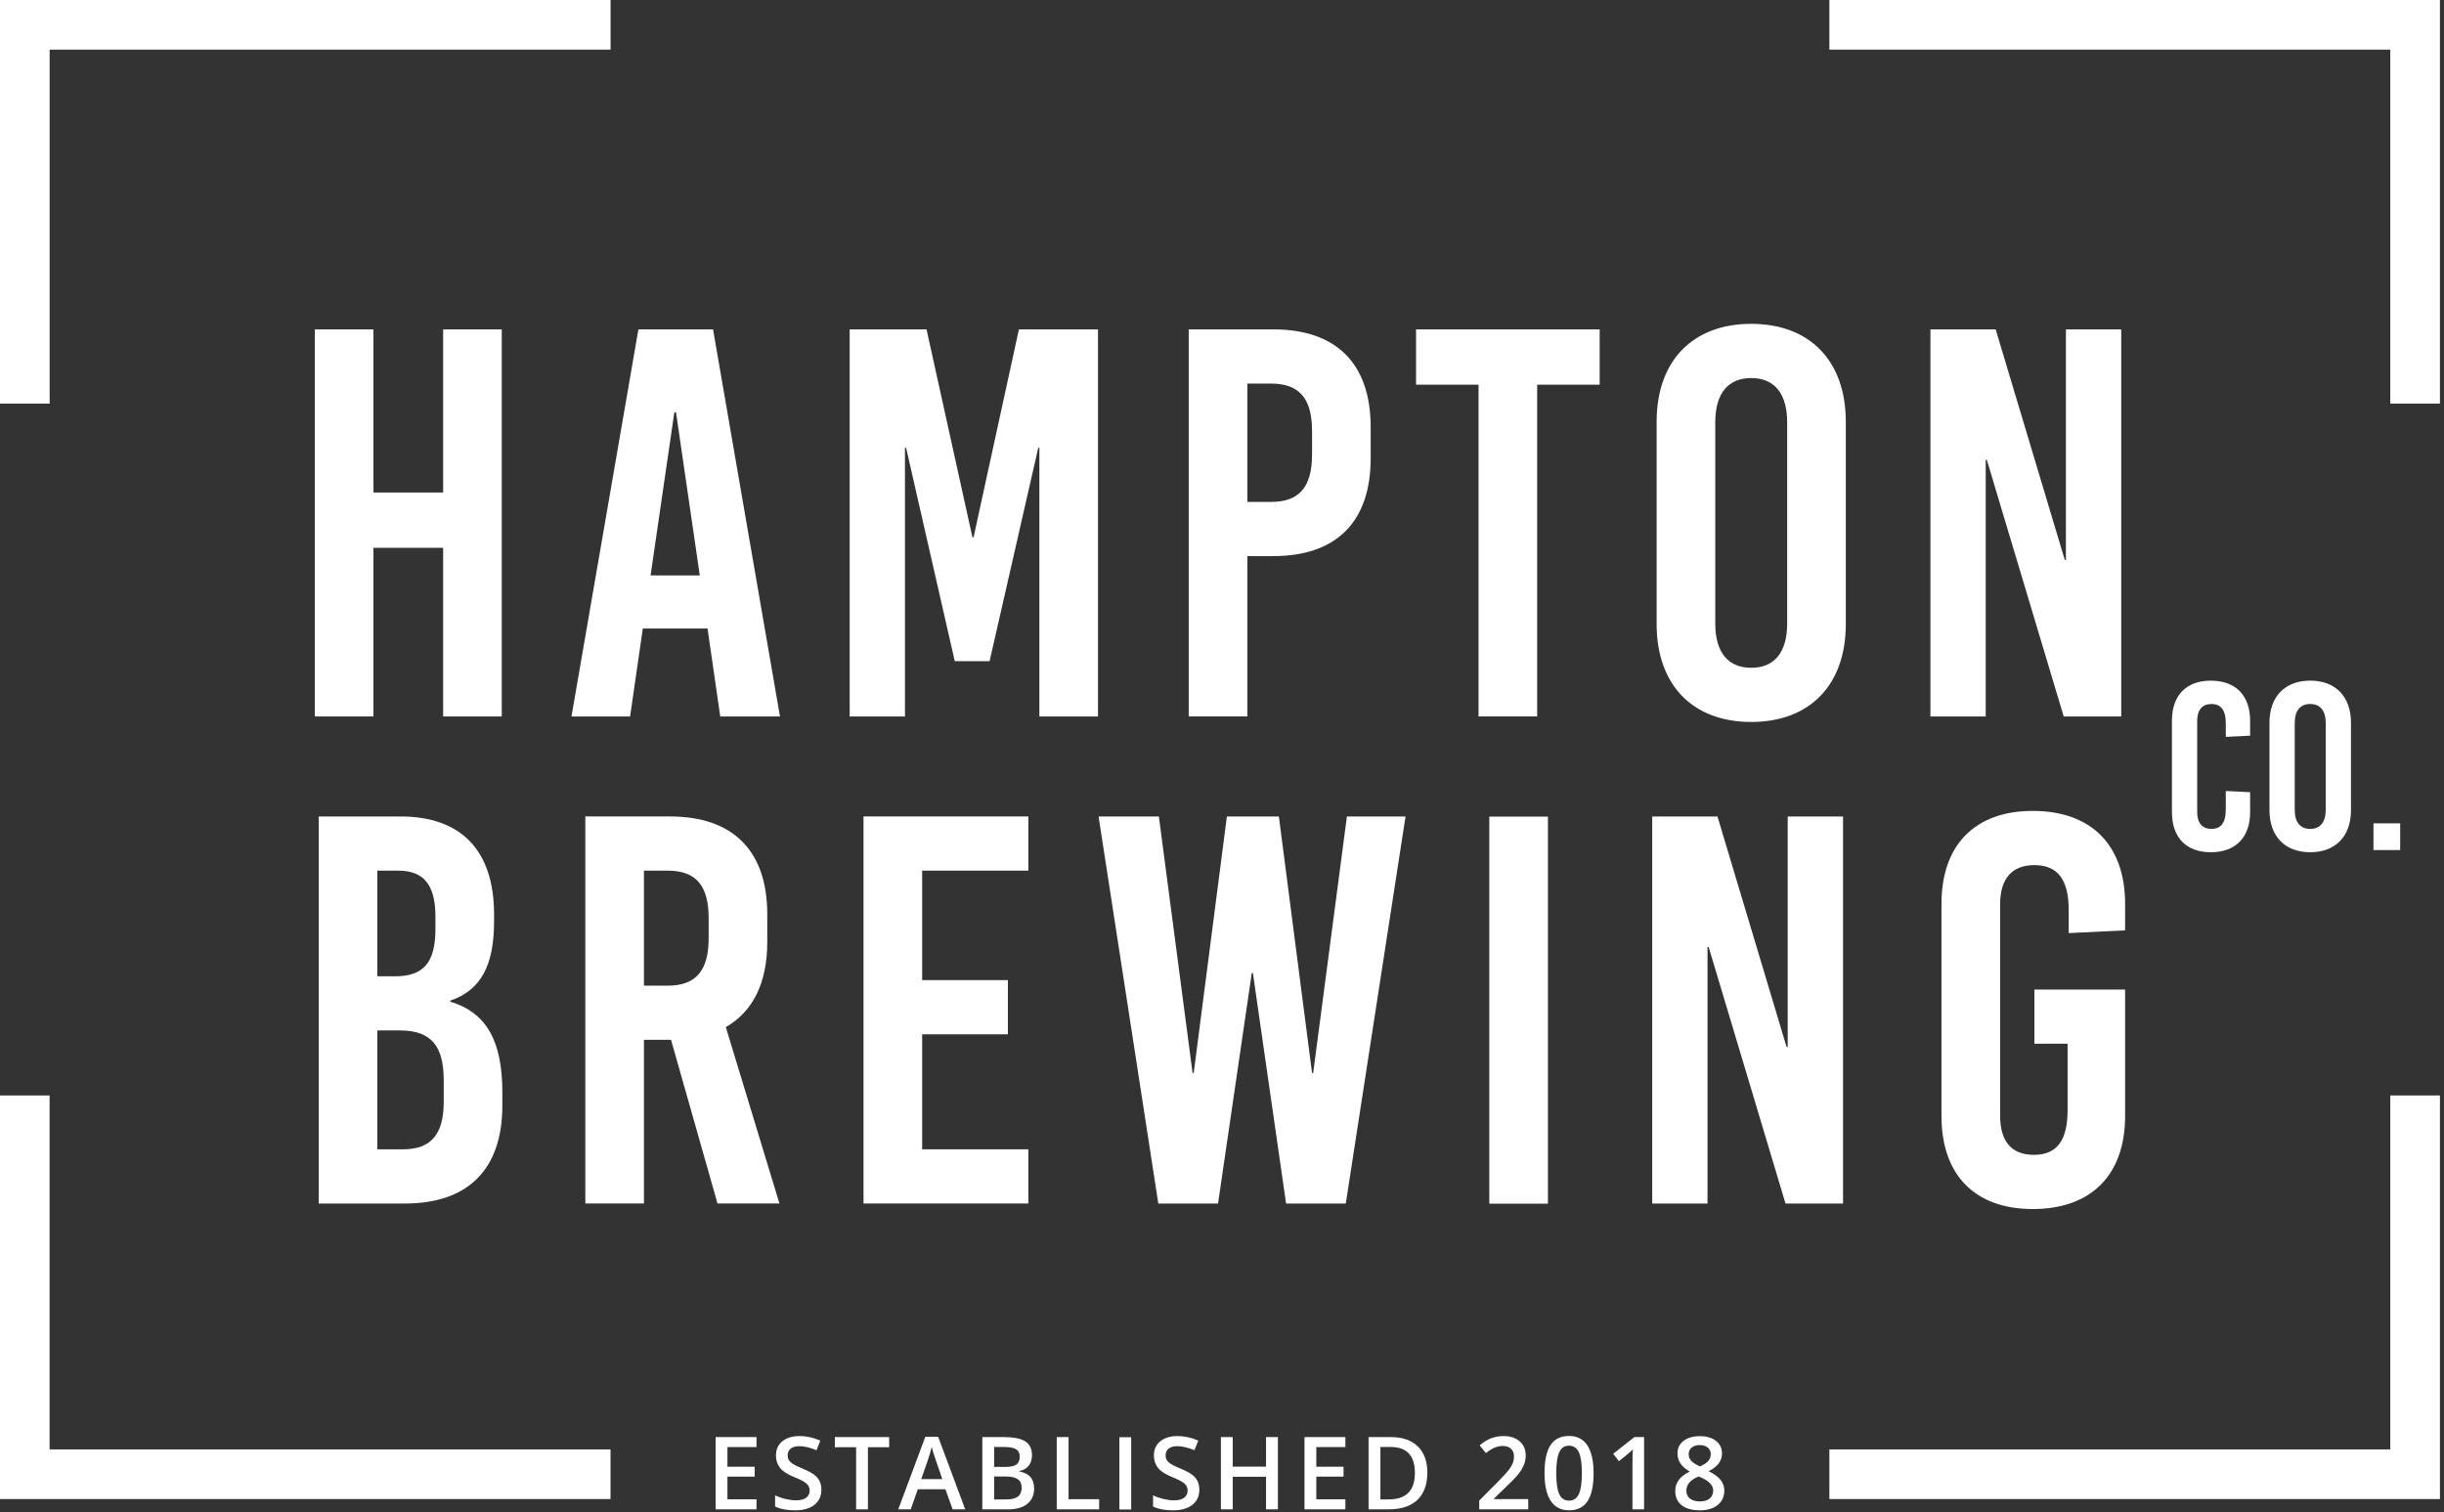
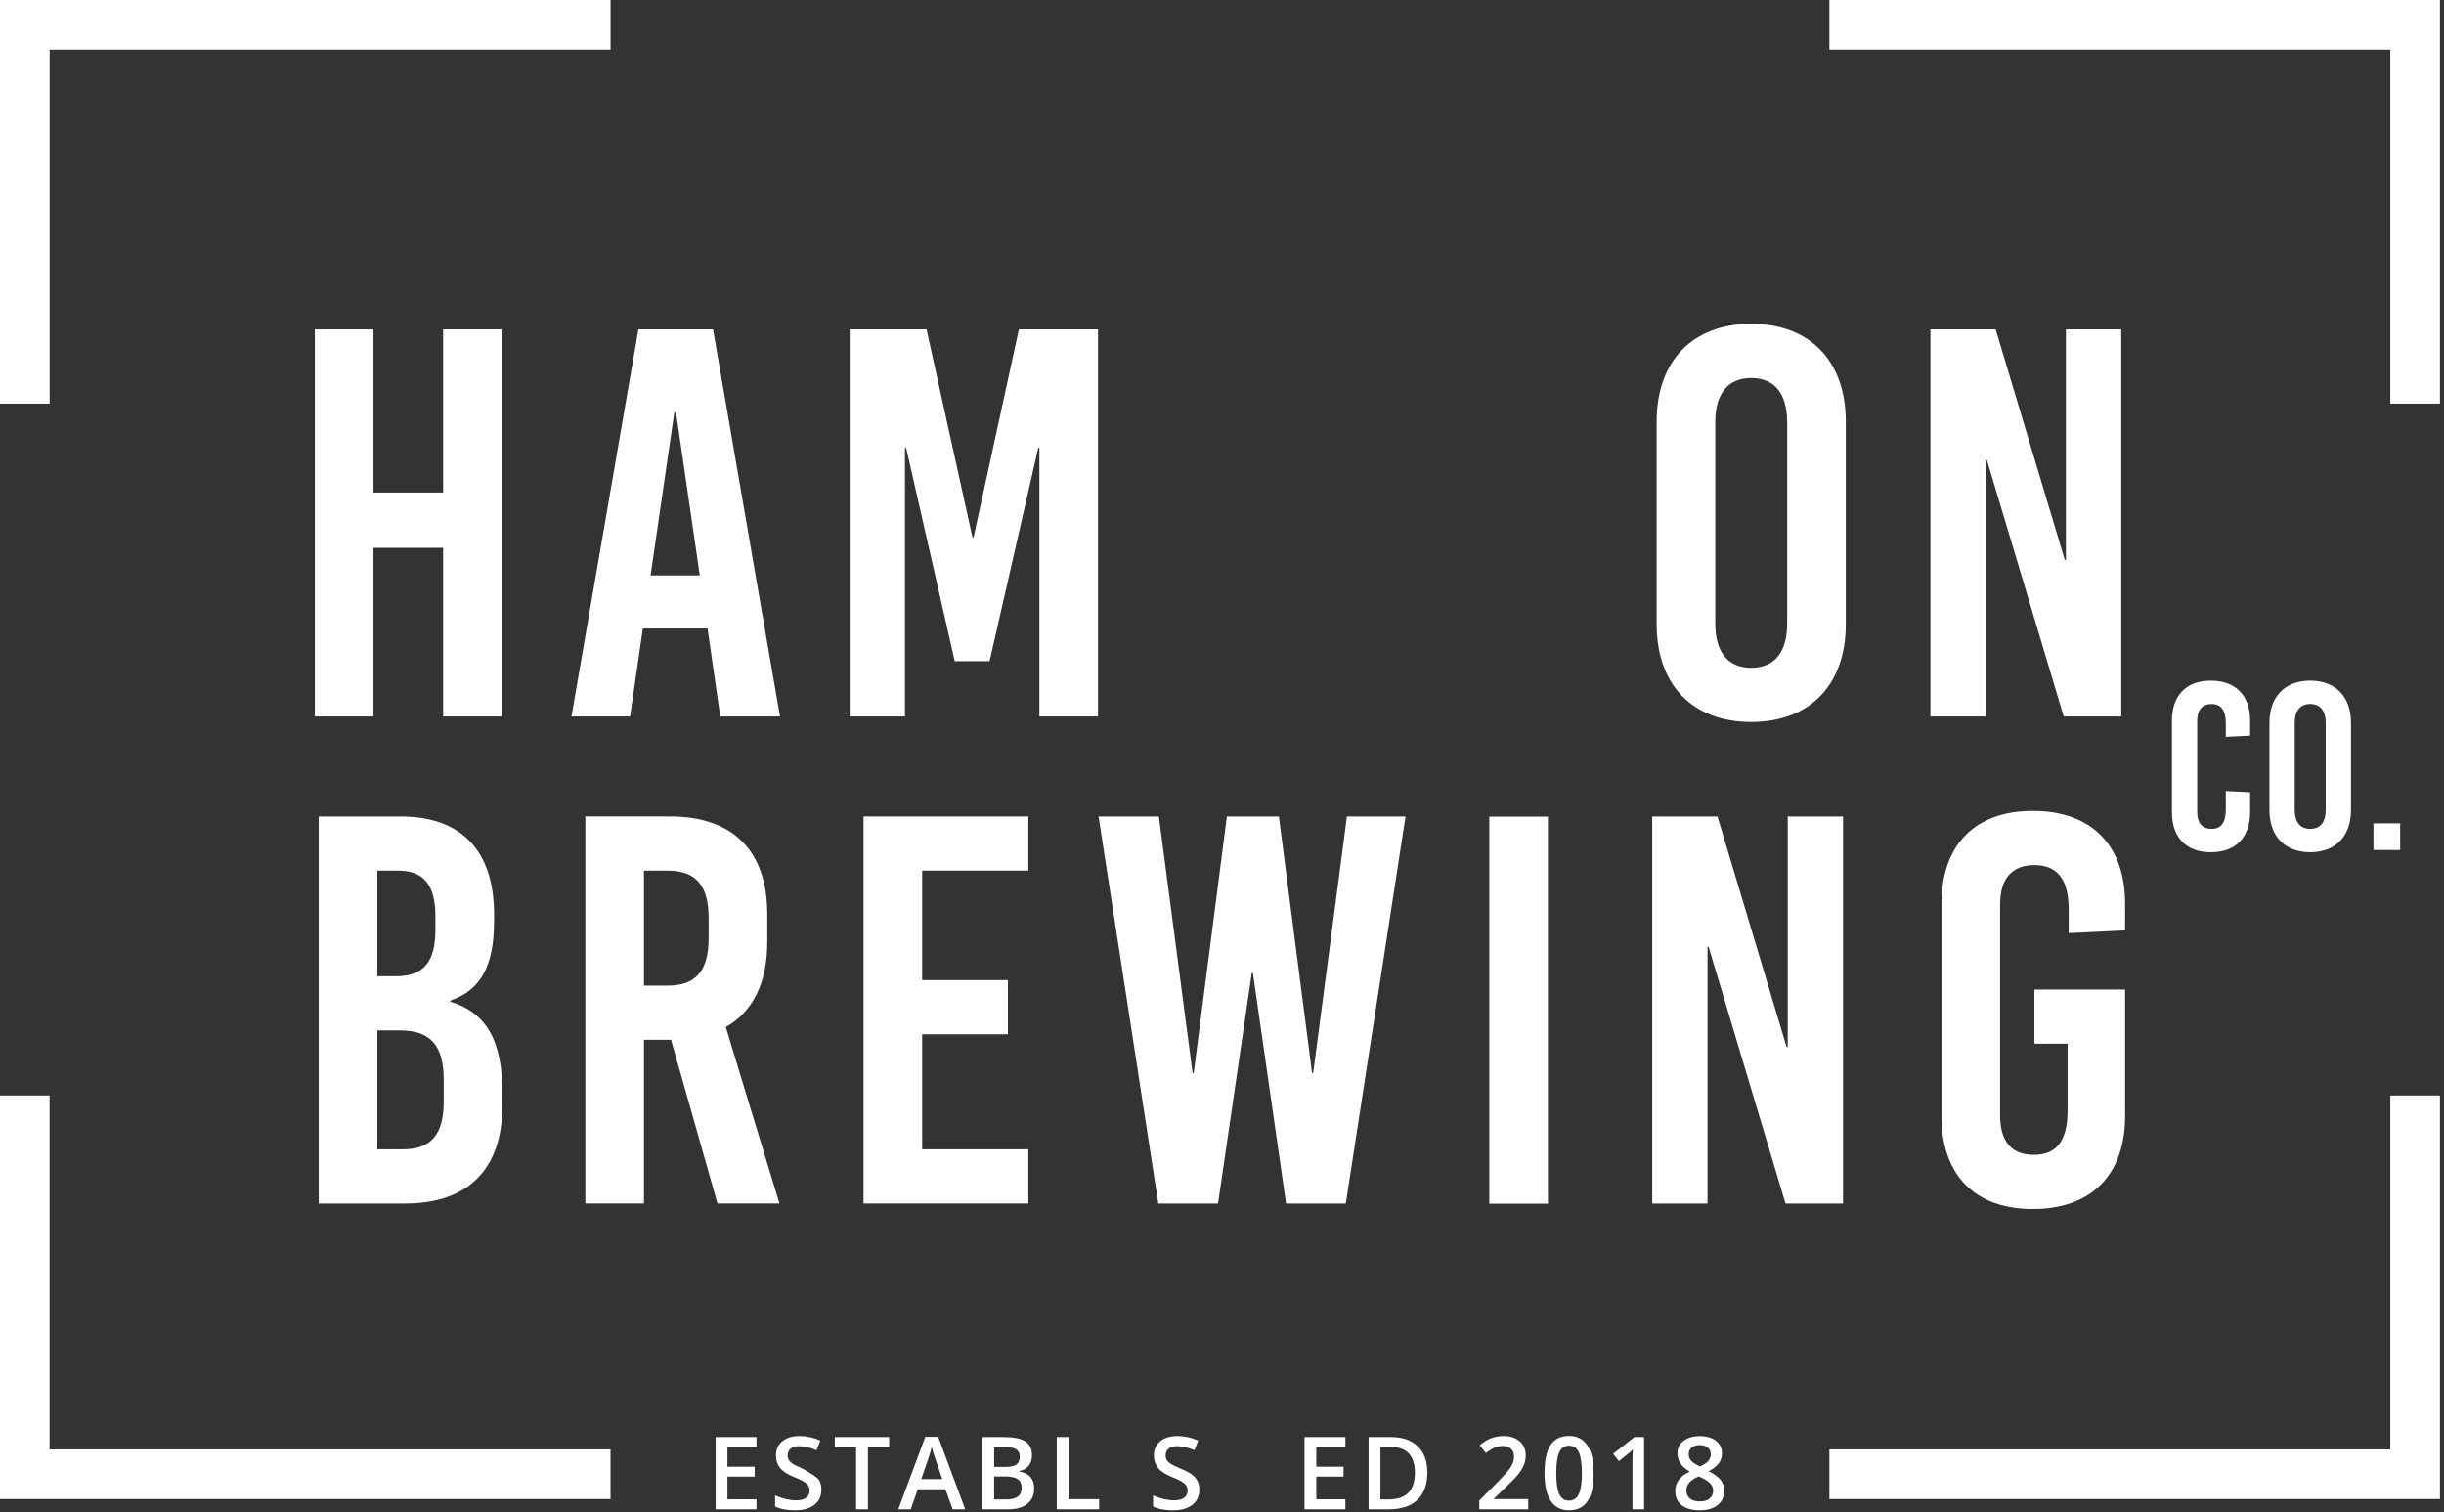
<svg xmlns="http://www.w3.org/2000/svg" width="100%" height="100%" viewBox="0 0 601 372" version="1.1" xml:space="preserve" style="fill-rule:evenodd;clip-rule:evenodd;stroke-linejoin:round;stroke-miterlimit:2;">
  <rect x="0" y="0" width="601" height="372" fill="#333333" stroke="none" />
  <g transform="matrix(4.167,0,0,4.167,12.208,0)">
    <path d="M0,23.823L-2.93,23.823L-2.93,0L33.102,0L33.102,2.93L0,2.93L0,23.823Z" style="fill:white;fill-rule:nonzero;" />
  </g>
  <g transform="matrix(4.167,0,0,4.167,600.001,0)">
    <path d="M0,23.823L-2.93,23.823L-2.93,2.93L-36.031,2.93L-36.031,0L0,0L0,23.823Z" style="fill:white;fill-rule:nonzero;" />
  </g>
  <g transform="matrix(4.167,0,0,4.167,150.132,269.444)">
    <path d="M0,23.823L-36.031,23.823L-36.031,0L-33.102,0L-33.102,20.893L0,20.893L0,23.823Z" style="fill:white;fill-rule:nonzero;" />
  </g>
  <g transform="matrix(4.167,0,0,4.167,600.001,269.444)">
    <path d="M0,23.823L-36.031,23.823L-36.031,20.893L-2.93,20.893L-2.93,0L0,0L0,23.823Z" style="fill:white;fill-rule:nonzero;" />
  </g>
  <g transform="matrix(4.167,0,0,4.167,553.322,199.776)">
    <path d="M0,-5.403L0,-4.517L-1.435,-4.447L-1.435,-5.249C-1.435,-6.036 -1.73,-6.388 -2.279,-6.388C-2.828,-6.388 -3.123,-6.036 -3.123,-5.389L-3.123,-0.015C-3.123,0.632 -2.828,0.984 -2.279,0.984C-1.73,0.984 -1.435,0.632 -1.435,-0.156L-1.435,-1.253L0,-1.182L0,-0.001C0,1.491 -0.858,2.363 -2.321,2.363C-3.771,2.363 -4.614,1.491 -4.614,-0.001L-4.614,-5.403C-4.614,-6.894 -3.771,-7.766 -2.321,-7.766C-0.858,-7.766 0,-6.894 0,-5.403" style="fill:white;fill-rule:nonzero;" />
  </g>
  <g transform="matrix(4.167,0,0,4.167,564.292,199.187)">
    <path d="M0,-5.121L0,0C0,0.732 0.323,1.125 0.914,1.125C1.505,1.125 1.829,0.732 1.829,0L1.829,-5.121C1.829,-5.852 1.505,-6.247 0.914,-6.247C0.323,-6.247 0,-5.852 0,-5.121M3.32,-5.136L3.32,0.014C3.32,1.562 2.405,2.504 0.914,2.504C-0.577,2.504 -1.491,1.562 -1.491,0.014L-1.491,-5.136C-1.491,-6.683 -0.577,-7.625 0.914,-7.625C2.405,-7.625 3.32,-6.683 3.32,-5.136" style="fill:white;fill-rule:nonzero;" />
  </g>
  <g transform="matrix(4.167,0,0,4.167,-299.999,-374.24)">
    <rect x="212.06" y="138.41" width="1.576" height="1.576" style="fill:white;" />
  </g>
  <g transform="matrix(4.167,0,0,4.167,108.973,81.022)">
    <path d="M0,22.847L0,12.892L-4.112,12.892L-4.112,22.847L-7.572,22.847L-7.572,0L-4.112,0L-4.112,9.628L0,9.628L0,0L3.459,0L3.459,22.847L0,22.847Z" style="fill:white;fill-rule:nonzero;" />
  </g>
  <g transform="matrix(4.167,0,0,4.167,159.98,115.704)">
    <path d="M0,6.2L2.905,6.2L1.501,-3.428L1.403,-3.428L0,6.2ZM4.112,14.523L3.362,9.334L-0.457,9.334L-1.208,14.523L-4.667,14.523L-0.718,-8.323L3.688,-8.323L7.637,14.523L4.112,14.523Z" style="fill:white;fill-rule:nonzero;" />
  </g>
  <g transform="matrix(4.167,0,0,4.167,255.592,81.022)">
    <path d="M0,22.847L0,6.985L-0.065,6.985L-2.938,19.583L-4.994,19.583L-7.866,6.985L-7.932,6.985L-7.932,22.847L-11.195,22.847L-11.195,0L-6.659,0L-3.95,12.272L-3.884,12.272L-1.208,0L3.459,0L3.459,22.847L0,22.847Z" style="fill:white;fill-rule:nonzero;" />
  </g>
  <g transform="matrix(4.167,0,0,4.167,306.735,133.788)">
-     <path d="M0,-2.481L1.403,-2.481C3.067,-2.481 3.818,-3.362 3.818,-5.288L3.818,-6.659C3.818,-8.585 3.067,-9.465 1.403,-9.465L0,-9.465L0,-2.481ZM1.534,-12.664C5.255,-12.664 7.278,-10.64 7.278,-6.887L7.278,-5.059C7.278,-1.306 5.255,0.718 1.534,0.718L0,0.718L0,10.183L-3.46,10.183L-3.46,-12.664L1.534,-12.664Z" style="fill:white;fill-rule:nonzero;" />
-   </g>
+     </g>
  <g transform="matrix(4.167,0,0,4.167,378.004,162.618)">
-     <path d="M0,-16.319L0,3.264L-3.46,3.264L-3.46,-16.319L-7.148,-16.319L-7.148,-19.583L3.688,-19.583L3.688,-16.319L0,-16.319Z" style="fill:white;fill-rule:nonzero;" />
-   </g>
+     </g>
  <g transform="matrix(4.167,0,0,4.167,421.799,153.363)">
    <path d="M0,-11.878L0,0.002C0,1.699 0.751,2.613 2.122,2.613C3.492,2.613 4.243,1.699 4.243,0.002L4.243,-11.878C4.243,-13.575 3.492,-14.489 2.122,-14.489C0.751,-14.489 0,-13.575 0,-11.878M7.703,-11.911L7.703,0.035C7.703,3.625 5.581,5.811 2.122,5.811C-1.338,5.811 -3.46,3.625 -3.46,0.035L-3.46,-11.911C-3.46,-15.501 -1.338,-17.689 2.122,-17.689C5.581,-17.689 7.703,-15.501 7.703,-11.911" style="fill:white;fill-rule:nonzero;" />
  </g>
  <g transform="matrix(4.167,0,0,4.167,507.484,81.022)">
    <path d="M0,22.847L-4.537,7.702L-4.603,7.702L-4.603,22.847L-7.866,22.847L-7.866,0L-4.015,0L0.065,13.611L0.13,13.611L0.13,0L3.395,0L3.395,22.847L0,22.847Z" style="fill:white;fill-rule:nonzero;" />
  </g>
  <g transform="matrix(4.167,0,0,4.167,92.795,214.15)">
    <path d="M0,16.45L1.501,16.45C3.166,16.45 3.917,15.568 3.917,13.642L3.917,12.37C3.917,10.346 3.166,9.432 1.338,9.432L0,9.432L0,16.45ZM0,6.234L1.077,6.234C2.741,6.234 3.427,5.386 3.427,3.46L3.427,2.709C3.427,0.848 2.741,0 1.24,0L0,0L0,6.234ZM1.371,-3.198C4.961,-3.198 6.887,-1.175 6.887,2.578L6.887,3.003C6.887,5.549 6.136,7.05 4.308,7.67L4.308,7.735C6.462,8.387 7.376,10.085 7.376,13.088L7.376,13.871C7.376,17.625 5.353,19.648 1.632,19.648L-3.46,19.648L-3.46,-3.198L1.371,-3.198Z" style="fill:white;fill-rule:nonzero;" />
  </g>
  <g transform="matrix(4.167,0,0,4.167,158.351,254.403)">
    <path d="M0,-2.872L1.403,-2.872C3.068,-2.872 3.819,-3.754 3.819,-5.68L3.819,-6.854C3.819,-8.78 3.068,-9.661 1.403,-9.661L0,-9.661L0,-2.872ZM1.599,0.326L0,0.326L0,9.987L-3.459,9.987L-3.459,-12.859L1.534,-12.859C5.255,-12.859 7.278,-10.836 7.278,-7.083L7.278,-5.451C7.278,-3.035 6.43,-1.338 4.831,-0.425L7.997,9.987L4.341,9.987L1.599,0.326Z" style="fill:white;fill-rule:nonzero;" />
  </g>
  <g transform="matrix(4.167,0,0,4.167,226.765,282.691)">
    <path d="M0,-16.45L0,-9.987L5.059,-9.987L5.059,-6.789L0,-6.789L0,0L6.267,0L6.267,3.198L-3.46,3.198L-3.46,-19.648L6.267,-19.648L6.267,-16.45L0,-16.45Z" style="fill:white;fill-rule:nonzero;" />
  </g>
  <g transform="matrix(4.167,0,0,4.167,316.257,200.822)">
    <path d="M0,22.847L-1.959,9.237L-2.024,9.237L-4.015,22.847L-7.54,22.847L-11.065,0L-7.507,0L-5.517,15.144L-5.451,15.144L-3.493,0L-0.425,0L1.533,15.144L1.599,15.144L3.59,0L7.05,0L3.524,22.847L0,22.847Z" style="fill:white;fill-rule:nonzero;" />
  </g>
  <g transform="matrix(4.167,0,0,4.167,-299.999,-288.903)">
    <rect x="159.882" y="117.534" width="3.46" height="22.847" style="fill:white;" />
  </g>
  <g transform="matrix(4.167,0,0,4.167,439.072,200.822)">
    <path d="M0,22.847L-4.537,7.702L-4.603,7.702L-4.603,22.847L-7.866,22.847L-7.866,0L-4.015,0L0.065,13.611L0.13,13.611L0.13,0L3.395,0L3.395,22.847L0,22.847Z" style="fill:white;fill-rule:nonzero;" />
  </g>
  <g transform="matrix(4.167,0,0,4.167,522.58,274.533)">
    <path d="M0,-12.534L0,-10.967L-3.329,-10.804L-3.329,-12.175C-3.329,-14.003 -4.014,-14.818 -5.353,-14.818C-6.69,-14.818 -7.376,-14.003 -7.376,-12.501L-7.376,-0.033C-7.376,1.468 -6.723,2.284 -5.385,2.284C-4.047,2.284 -3.394,1.468 -3.394,-0.359L-3.394,-4.276L-5.353,-4.276L-5.353,-7.474L0,-7.474L0,-0.001C0,3.459 -1.99,5.483 -5.45,5.483C-8.877,5.483 -10.836,3.459 -10.836,-0.001L-10.836,-12.534C-10.836,-15.993 -8.877,-18.017 -5.45,-18.017C-1.99,-18.017 0,-15.993 0,-12.534" style="fill:white;fill-rule:nonzero;" />
  </g>
  <g transform="matrix(4.167,0,0,4.167,186.03,353.47)">
    <path d="M0,4.265L-2.412,4.265L-2.412,0L0,0L0,0.59L-1.715,0.59L-1.715,1.75L-0.108,1.75L-0.108,2.334L-1.715,2.334L-1.715,3.672L0,3.672L0,4.265Z" style="fill:white;fill-rule:nonzero;" />
  </g>
  <g transform="matrix(4.167,0,0,4.167,201.981,358.286)">
-     <path d="M0,1.952C0,2.331 -0.137,2.628 -0.411,2.844C-0.685,3.059 -1.063,3.168 -1.545,3.168C-2.028,3.168 -2.422,3.093 -2.73,2.943L-2.73,2.284C-2.535,2.376 -2.329,2.448 -2.11,2.5C-1.891,2.552 -1.687,2.578 -1.499,2.578C-1.223,2.578 -1.019,2.526 -0.888,2.421C-0.756,2.316 -0.691,2.175 -0.691,1.999C-0.691,1.838 -0.751,1.703 -0.872,1.593C-0.992,1.481 -1.241,1.35 -1.618,1.199C-2.007,1.042 -2.281,0.861 -2.441,0.659C-2.601,0.457 -2.68,0.214 -2.68,-0.07C-2.68,-0.426 -2.554,-0.706 -2.301,-0.91C-2.048,-1.114 -1.709,-1.216 -1.283,-1.216C-0.875,-1.216 -0.468,-1.127 -0.063,-0.948L-0.286,-0.379C-0.665,-0.538 -1.003,-0.618 -1.301,-0.618C-1.526,-0.618 -1.697,-0.569 -1.814,-0.471C-1.93,-0.373 -1.989,-0.243 -1.989,-0.082C-1.989,0.029 -1.965,0.124 -1.919,0.202C-1.872,0.282 -1.795,0.355 -1.688,0.426C-1.582,0.496 -1.389,0.589 -1.111,0.703C-0.798,0.834 -0.568,0.955 -0.422,1.067C-0.276,1.181 -0.17,1.307 -0.102,1.449C-0.034,1.592 0,1.759 0,1.952" style="fill:white;fill-rule:nonzero;" />
+     <path d="M0,1.952C0,2.331 -0.137,2.628 -0.411,2.844C-0.685,3.059 -1.063,3.168 -1.545,3.168C-2.028,3.168 -2.422,3.093 -2.73,2.943L-2.73,2.284C-2.535,2.376 -2.329,2.448 -2.11,2.5C-1.891,2.552 -1.687,2.578 -1.499,2.578C-1.223,2.578 -1.019,2.526 -0.888,2.421C-0.756,2.316 -0.691,2.175 -0.691,1.999C-0.691,1.838 -0.751,1.703 -0.872,1.593C-0.992,1.481 -1.241,1.35 -1.618,1.199C-2.007,1.042 -2.281,0.861 -2.441,0.659C-2.601,0.457 -2.68,0.214 -2.68,-0.07C-2.68,-0.426 -2.554,-0.706 -2.301,-0.91C-2.048,-1.114 -1.709,-1.216 -1.283,-1.216C-0.875,-1.216 -0.468,-1.127 -0.063,-0.948L-0.286,-0.379C-0.665,-0.538 -1.003,-0.618 -1.301,-0.618C-1.526,-0.618 -1.697,-0.569 -1.814,-0.471C-1.93,-0.373 -1.989,-0.243 -1.989,-0.082C-1.989,0.029 -1.965,0.124 -1.919,0.202C-1.872,0.282 -1.795,0.355 -1.688,0.426C-1.582,0.496 -1.389,0.589 -1.111,0.703C-0.276,1.181 -0.17,1.307 -0.102,1.449C-0.034,1.592 0,1.759 0,1.952" style="fill:white;fill-rule:nonzero;" />
  </g>
  <g transform="matrix(4.167,0,0,4.167,213.427,353.47)">
    <path d="M0,4.265L-0.697,4.265L-0.697,0.598L-1.952,0.598L-1.952,0L1.254,0L1.254,0.598L0,0.598L0,4.265Z" style="fill:white;fill-rule:nonzero;" />
  </g>
  <g transform="matrix(4.167,0,0,4.167,231.723,360.841)">
    <path d="M0,0.711L-0.399,-0.449C-0.429,-0.527 -0.469,-0.65 -0.521,-0.817C-0.572,-0.984 -0.607,-1.106 -0.627,-1.185C-0.68,-0.945 -0.756,-0.685 -0.857,-0.4L-1.243,0.711L0,0.711ZM0.609,2.496L0.184,1.313L-1.447,1.313L-1.864,2.496L-2.599,2.496L-1.003,-1.785L-0.245,-1.785L1.351,2.496L0.609,2.496Z" style="fill:white;fill-rule:nonzero;" />
  </g>
  <g transform="matrix(4.167,0,0,4.167,244.465,361.543)">
    <path d="M0,0.391L0,1.742L0.741,1.742C1.033,1.742 1.253,1.686 1.402,1.574C1.55,1.461 1.625,1.286 1.625,1.044C1.625,0.823 1.549,0.659 1.397,0.551C1.246,0.445 1.015,0.391 0.707,0.391L0,0.391ZM0,-0.175L0.671,-0.175C0.963,-0.175 1.176,-0.221 1.31,-0.314C1.444,-0.406 1.511,-0.563 1.511,-0.785C1.511,-0.985 1.438,-1.13 1.294,-1.219C1.149,-1.308 0.919,-1.353 0.604,-1.353L0,-1.353L0,-0.175ZM-0.697,-1.937L0.569,-1.937C1.156,-1.937 1.581,-1.851 1.842,-1.68C2.104,-1.509 2.234,-1.238 2.234,-0.869C2.234,-0.621 2.17,-0.413 2.042,-0.248C1.914,-0.083 1.729,0.021 1.488,0.065L1.488,0.093C1.787,0.15 2.008,0.261 2.148,0.427C2.29,0.594 2.36,0.819 2.36,1.102C2.36,1.486 2.227,1.786 1.959,2.002C1.691,2.219 1.319,2.328 0.843,2.328L-0.697,2.328L-0.697,-1.937Z" style="fill:white;fill-rule:nonzero;" />
  </g>
  <g transform="matrix(4.167,0,0,4.167,259.863,353.47)">
    <path d="M0,4.265L0,0L0.697,0L0.697,3.667L2.502,3.667L2.502,4.265L0,4.265Z" style="fill:white;fill-rule:nonzero;" />
  </g>
  <g transform="matrix(4.167,0,0,4.167,-299.999,-61.028)">
-     <rect x="138.052" y="99.48" width="0.697" height="4.265" style="fill:white;" />
-   </g>
+     </g>
  <g transform="matrix(4.167,0,0,4.167,294.925,358.286)">
    <path d="M0,1.952C0,2.331 -0.137,2.628 -0.411,2.844C-0.686,3.059 -1.064,3.168 -1.546,3.168C-2.028,3.168 -2.423,3.093 -2.73,2.943L-2.73,2.284C-2.536,2.376 -2.329,2.448 -2.11,2.5C-1.892,2.552 -1.688,2.578 -1.499,2.578C-1.223,2.578 -1.02,2.526 -0.888,2.421C-0.757,2.316 -0.691,2.175 -0.691,1.999C-0.691,1.838 -0.751,1.703 -0.872,1.593C-0.993,1.481 -1.242,1.35 -1.619,1.199C-2.008,1.042 -2.282,0.861 -2.441,0.659C-2.601,0.457 -2.681,0.214 -2.681,-0.07C-2.681,-0.426 -2.554,-0.706 -2.301,-0.91C-2.049,-1.114 -1.709,-1.216 -1.284,-1.216C-0.875,-1.216 -0.469,-1.127 -0.064,-0.948L-0.286,-0.379C-0.665,-0.538 -1.003,-0.618 -1.301,-0.618C-1.526,-0.618 -1.698,-0.569 -1.814,-0.471C-1.931,-0.373 -1.989,-0.243 -1.989,-0.082C-1.989,0.029 -1.966,0.124 -1.919,0.202C-1.873,0.282 -1.796,0.355 -1.689,0.426C-1.582,0.496 -1.389,0.589 -1.111,0.703C-0.798,0.834 -0.569,0.955 -0.423,1.067C-0.277,1.181 -0.17,1.307 -0.103,1.449C-0.034,1.592 0,1.759 0,1.952" style="fill:white;fill-rule:nonzero;" />
  </g>
  <g transform="matrix(4.167,0,0,4.167,314.247,353.47)">
-     <path d="M0,4.265L-0.7,4.265L-0.7,2.343L-2.667,2.343L-2.667,4.265L-3.364,4.265L-3.364,0L-2.667,0L-2.667,1.745L-0.7,1.745L-0.7,0L0,0L0,4.265Z" style="fill:white;fill-rule:nonzero;" />
-   </g>
+     </g>
  <g transform="matrix(4.167,0,0,4.167,330.84,353.47)">
    <path d="M0,4.265L-2.413,4.265L-2.413,0L0,0L0,0.59L-1.715,0.59L-1.715,1.75L-0.108,1.75L-0.108,2.334L-1.715,2.334L-1.715,3.672L0,3.672L0,4.265Z" style="fill:white;fill-rule:nonzero;" />
  </g>
  <g transform="matrix(4.167,0,0,4.167,347.934,362.427)">
    <path d="M0,-0.034C0,-1.055 -0.478,-1.565 -1.433,-1.565L-2.035,-1.565L-2.035,1.529L-1.54,1.529C-0.514,1.529 0,1.008 0,-0.034M0.735,-0.057C0.735,0.647 0.54,1.185 0.148,1.558C-0.242,1.929 -0.805,2.115 -1.54,2.115L-2.733,2.115L-2.733,-2.149L-1.414,-2.149C-0.735,-2.149 -0.208,-1.967 0.169,-1.6C0.546,-1.235 0.735,-0.721 0.735,-0.057" style="fill:white;fill-rule:nonzero;" />
  </g>
  <g transform="matrix(4.167,0,0,4.167,375.803,353.22)">
    <path d="M0,4.325L-2.89,4.325L-2.89,3.805L-1.79,2.7C-1.466,2.368 -1.25,2.132 -1.145,1.993C-1.039,1.854 -0.961,1.723 -0.913,1.601C-0.864,1.478 -0.84,1.347 -0.84,1.207C-0.84,1.014 -0.897,0.863 -1.013,0.752C-1.129,0.641 -1.289,0.586 -1.492,0.586C-1.656,0.586 -1.813,0.616 -1.967,0.677C-2.12,0.737 -2.296,0.846 -2.496,1.003L-2.866,0.551C-2.63,0.35 -2.399,0.208 -2.176,0.125C-1.951,0.042 -1.714,0 -1.461,0C-1.063,0 -0.746,0.103 -0.507,0.31C-0.269,0.517 -0.148,0.796 -0.148,1.145C-0.148,1.338 -0.183,1.521 -0.252,1.694C-0.321,1.867 -0.427,2.046 -0.569,2.229C-0.713,2.413 -0.95,2.661 -1.282,2.974L-2.023,3.692L-2.023,3.721L0,3.721L0,4.325Z" style="fill:white;fill-rule:nonzero;" />
  </g>
  <g transform="matrix(4.167,0,0,4.167,382.7,362.321)">
    <path d="M0,0.009C0,0.59 0.061,1.006 0.18,1.254C0.299,1.503 0.491,1.628 0.753,1.628C1.016,1.628 1.208,1.501 1.329,1.249C1.451,0.995 1.512,0.582 1.512,0.009C1.512,-0.562 1.451,-0.976 1.329,-1.232C1.208,-1.488 1.016,-1.616 0.753,-1.616C0.491,-1.616 0.299,-1.491 0.18,-1.239C0.061,-0.989 0,-0.572 0,0.009M2.202,0.009C2.202,0.75 2.084,1.3 1.846,1.659C1.607,2.02 1.243,2.199 0.753,2.199C0.278,2.199 -0.081,2.014 -0.326,1.642C-0.571,1.271 -0.693,0.727 -0.693,0.009C-0.693,-0.744 -0.575,-1.298 -0.336,-1.655C-0.098,-2.012 0.265,-2.19 0.753,-2.19C1.229,-2.19 1.59,-2.004 1.835,-1.631C2.08,-1.258 2.202,-0.711 2.202,0.009" style="fill:white;fill-rule:nonzero;" />
  </g>
  <g transform="matrix(4.167,0,0,4.167,404.294,353.47)">
    <path d="M0,4.265L-0.686,4.265L-0.686,1.511C-0.686,1.183 -0.679,0.922 -0.662,0.73C-0.707,0.777 -0.762,0.827 -0.827,0.885C-0.893,0.942 -1.11,1.119 -1.482,1.421L-1.826,0.987L-0.572,0L0,0L0,4.265Z" style="fill:white;fill-rule:nonzero;" />
  </g>
  <g transform="matrix(4.167,0,0,4.167,417.962,369.291)">
    <path d="M0,-3.324C-0.194,-3.324 -0.352,-3.276 -0.47,-3.179C-0.589,-3.084 -0.648,-2.952 -0.648,-2.787C-0.648,-2.685 -0.627,-2.595 -0.584,-2.516C-0.541,-2.436 -0.479,-2.363 -0.397,-2.299C-0.315,-2.233 -0.178,-2.155 0.017,-2.063C0.25,-2.167 0.415,-2.275 0.511,-2.389C0.607,-2.503 0.656,-2.636 0.656,-2.787C0.656,-2.952 0.596,-3.084 0.476,-3.179C0.357,-3.276 0.198,-3.324 0,-3.324M-0.785,-0.637C-0.785,-0.435 -0.714,-0.278 -0.572,-0.167C-0.431,-0.054 -0.238,0.002 0.005,0.002C0.257,0.002 0.451,-0.056 0.591,-0.172C0.729,-0.288 0.798,-0.445 0.798,-0.642C0.798,-0.801 0.734,-0.944 0.606,-1.075C0.478,-1.206 0.283,-1.326 0.023,-1.437L-0.062,-1.474C-0.318,-1.362 -0.504,-1.238 -0.616,-1.103C-0.729,-0.968 -0.785,-0.812 -0.785,-0.637M0.005,-3.851C0.409,-3.851 0.729,-3.759 0.965,-3.573C1.2,-3.387 1.317,-3.139 1.317,-2.828C1.317,-2.39 1.056,-2.043 0.53,-1.783C0.865,-1.616 1.103,-1.44 1.244,-1.256C1.385,-1.071 1.455,-0.865 1.455,-0.637C1.455,-0.286 1.326,-0.004 1.067,0.209C0.809,0.42 0.458,0.527 0.017,0.527C-0.446,0.527 -0.804,0.428 -1.059,0.229C-1.313,0.03 -1.441,-0.251 -1.441,-0.614C-1.441,-0.851 -1.375,-1.065 -1.241,-1.254C-1.108,-1.444 -0.891,-1.612 -0.587,-1.761C-0.848,-1.916 -1.033,-2.081 -1.144,-2.254C-1.255,-2.427 -1.31,-2.621 -1.31,-2.837C-1.31,-3.145 -1.188,-3.392 -0.945,-3.576C-0.702,-3.76 -0.386,-3.851 0.005,-3.851" style="fill:white;fill-rule:nonzero;" />
  </g>
</svg>